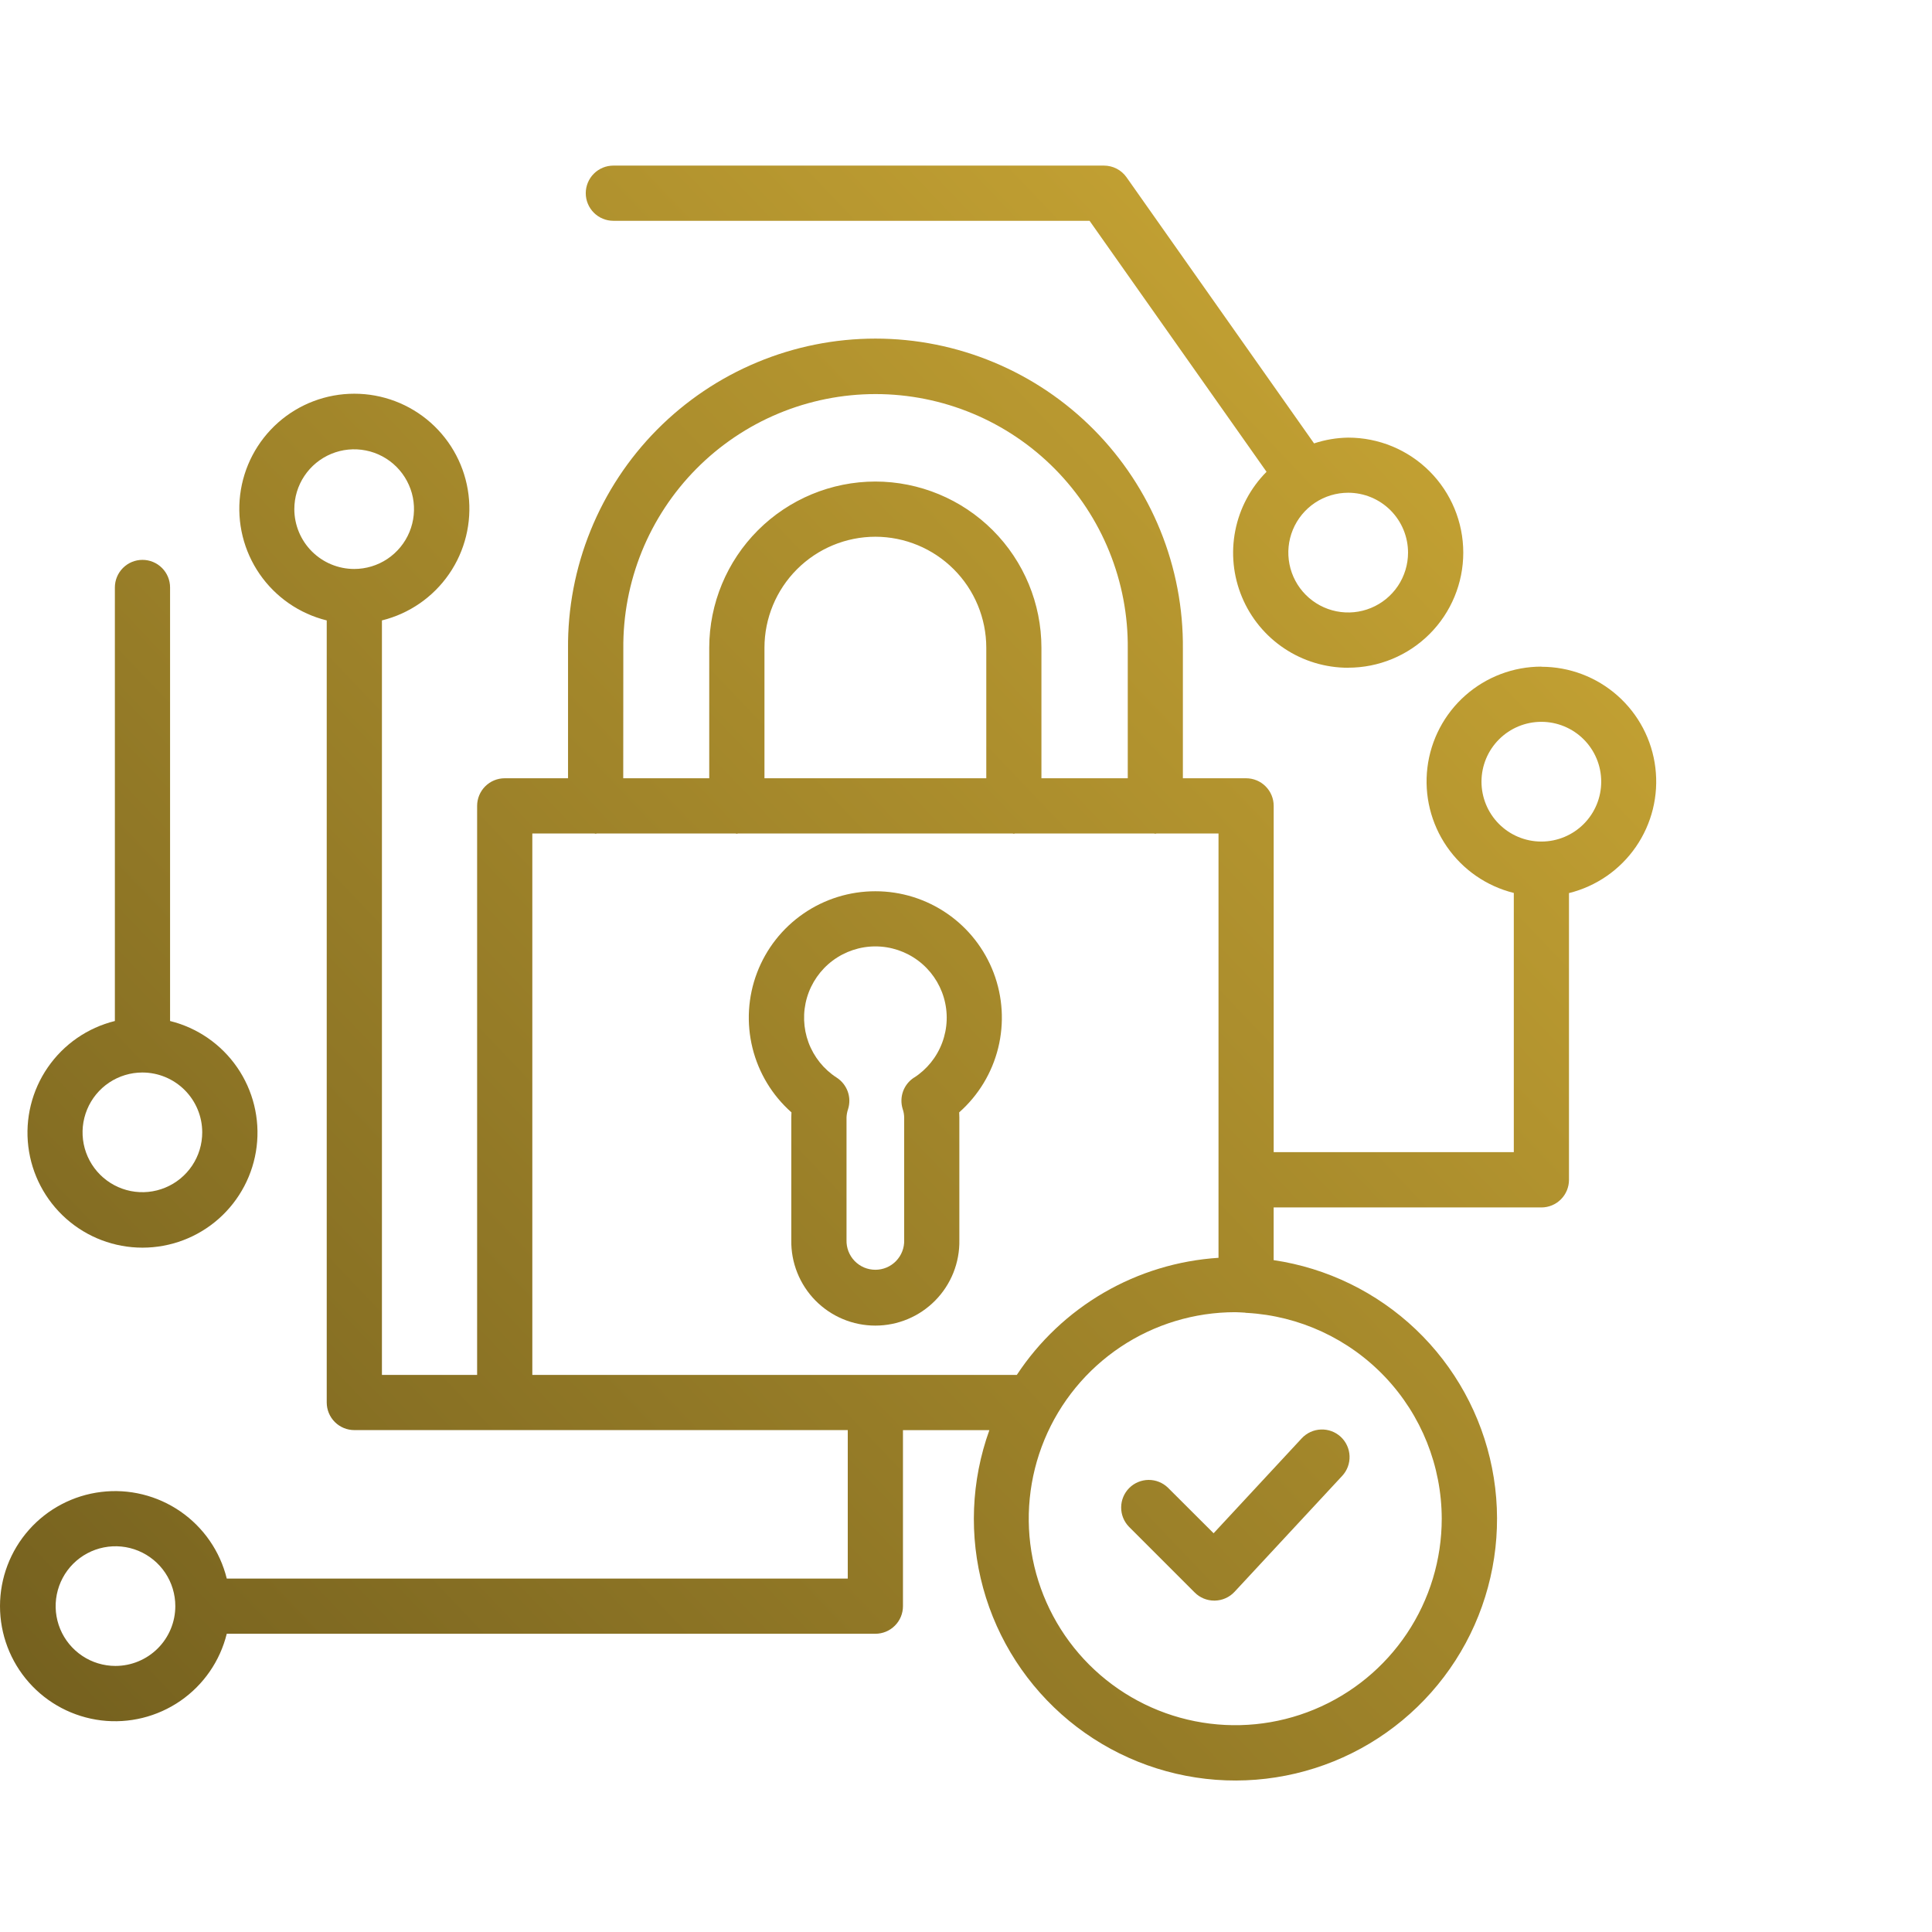
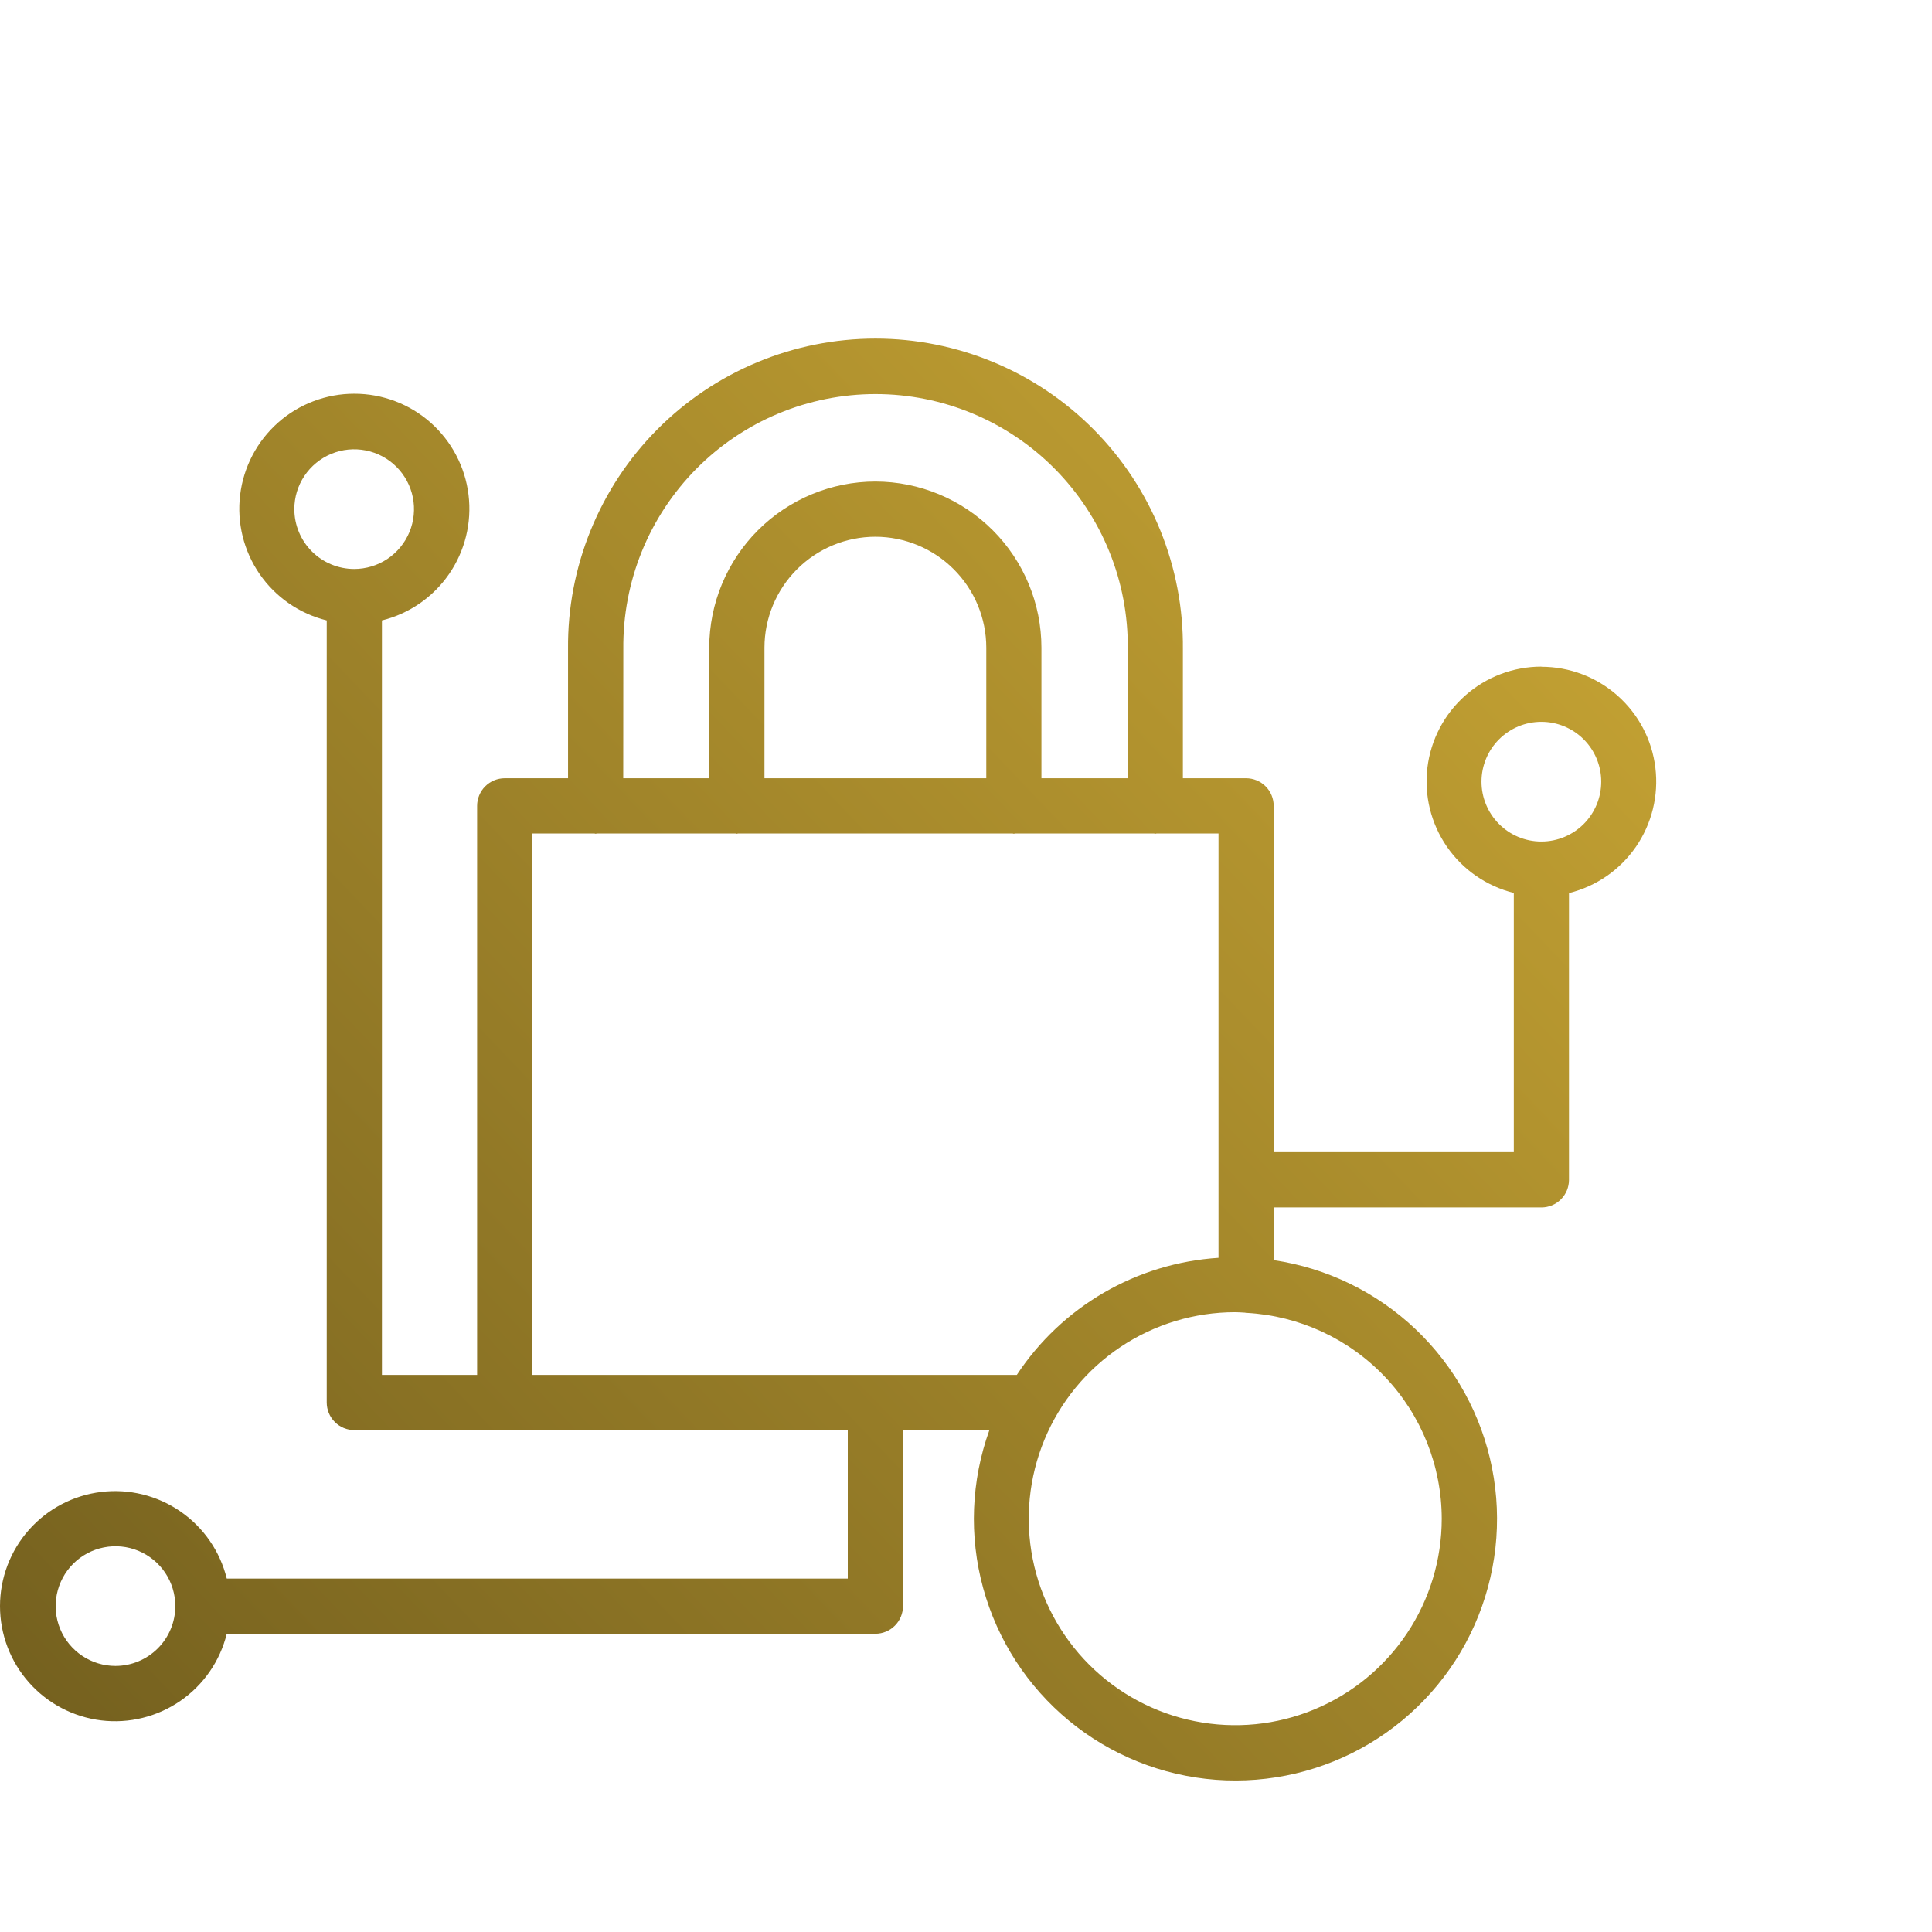
<svg xmlns="http://www.w3.org/2000/svg" width="70" height="70" viewBox="0 0 70 70" fill="none">
-   <path d="M31.716 32.292C30.786 32.291 29.877 32.573 29.111 33.101C28.345 33.629 27.758 34.377 27.428 35.247C27.098 36.117 27.041 37.066 27.264 37.97C27.487 38.873 27.979 39.687 28.676 40.303C28.676 40.365 28.67 40.425 28.67 40.486V44.929C28.663 45.334 28.736 45.735 28.886 46.111C29.036 46.487 29.259 46.829 29.542 47.118C29.826 47.406 30.164 47.636 30.537 47.792C30.91 47.949 31.31 48.029 31.715 48.029C32.119 48.029 32.52 47.949 32.893 47.792C33.266 47.636 33.604 47.406 33.887 47.118C34.171 46.829 34.394 46.487 34.544 46.111C34.693 45.735 34.767 45.334 34.759 44.929V40.486C34.759 40.426 34.757 40.365 34.753 40.303C35.45 39.687 35.943 38.873 36.166 37.97C36.389 37.068 36.332 36.118 36.002 35.248C35.672 34.379 35.086 33.63 34.32 33.102C33.554 32.574 32.646 32.291 31.716 32.292ZM33.116 39.043C32.934 39.162 32.794 39.337 32.72 39.541C32.646 39.746 32.641 39.97 32.705 40.178C32.739 40.277 32.758 40.381 32.76 40.486V44.929C32.765 45.069 32.741 45.208 32.69 45.339C32.64 45.469 32.563 45.588 32.466 45.689C32.369 45.789 32.252 45.869 32.123 45.924C31.994 45.978 31.856 46.006 31.716 46.006C31.576 46.006 31.437 45.978 31.308 45.924C31.18 45.869 31.063 45.789 30.965 45.689C30.868 45.588 30.792 45.469 30.741 45.339C30.691 45.208 30.667 45.069 30.671 44.929V40.486C30.675 40.384 30.694 40.283 30.727 40.186C30.793 39.977 30.789 39.753 30.715 39.547C30.64 39.341 30.501 39.165 30.317 39.046C29.848 38.744 29.49 38.298 29.295 37.775C29.101 37.252 29.081 36.68 29.238 36.144C29.396 35.609 29.723 35.139 30.169 34.805C30.616 34.471 31.159 34.29 31.717 34.29C32.275 34.29 32.818 34.471 33.265 34.805C33.712 35.139 34.038 35.609 34.196 36.144C34.354 36.68 34.334 37.252 34.139 37.775C33.945 38.298 33.586 38.744 33.117 39.046L33.116 39.043Z" fill="url(#paint0_linear_873_1412)" />
-   <path d="M5.162 20.285C4.897 20.285 4.643 20.39 4.455 20.578C4.268 20.765 4.162 21.02 4.162 21.285V36.993C3.174 37.237 2.31 37.835 1.732 38.673C1.154 39.511 0.903 40.532 1.026 41.542C1.149 42.552 1.638 43.483 2.4 44.158C3.162 44.833 4.144 45.205 5.162 45.205C6.18 45.205 7.163 44.833 7.925 44.158C8.687 43.483 9.176 42.552 9.299 41.542C9.422 40.532 9.171 39.511 8.593 38.673C8.015 37.835 7.15 37.237 6.162 36.993V21.285C6.162 21.02 6.057 20.765 5.869 20.578C5.682 20.39 5.428 20.285 5.162 20.285ZM7.327 41.026C7.327 41.455 7.201 41.874 6.963 42.23C6.725 42.587 6.386 42.865 5.99 43.029C5.594 43.194 5.158 43.237 4.738 43.154C4.317 43.07 3.931 42.864 3.627 42.561C3.324 42.258 3.117 41.872 3.033 41.452C2.949 41.031 2.992 40.595 3.156 40.199C3.319 39.803 3.597 39.464 3.953 39.225C4.31 38.987 4.729 38.859 5.157 38.859H5.164C5.738 38.861 6.288 39.09 6.693 39.496C7.098 39.902 7.327 40.452 7.327 41.026Z" fill="url(#paint1_linear_873_1412)" />
  <path d="M55.848 24.153C54.832 24.153 53.851 24.525 53.09 25.199C52.329 25.872 51.841 26.802 51.718 27.81C51.595 28.819 51.846 29.838 52.422 30.675C52.999 31.512 53.862 32.109 54.848 32.353V41.744H46.148V29.198C46.148 28.933 46.043 28.678 45.855 28.491C45.668 28.303 45.413 28.198 45.148 28.198H42.858V23.513C42.872 22.041 42.594 20.582 42.041 19.218C41.487 17.854 40.669 16.614 39.633 15.568C38.598 14.523 37.365 13.693 36.007 13.127C34.648 12.56 33.191 12.268 31.72 12.268C30.248 12.268 28.791 12.56 27.433 13.127C26.074 13.693 24.842 14.523 23.806 15.568C22.77 16.614 21.952 17.854 21.399 19.218C20.845 20.582 20.567 22.041 20.581 23.513V28.198H18.287C18.022 28.198 17.768 28.303 17.58 28.491C17.393 28.678 17.287 28.933 17.287 29.198V49.815H13.838V22.479C14.827 22.235 15.692 21.637 16.27 20.799C16.848 19.961 17.099 18.94 16.976 17.929C16.853 16.918 16.364 15.988 15.602 15.312C14.839 14.637 13.857 14.265 12.838 14.265C11.82 14.265 10.837 14.637 10.075 15.312C9.313 15.988 8.824 16.918 8.701 17.929C8.578 18.94 8.829 19.961 9.407 20.799C9.985 21.637 10.85 22.235 11.838 22.479V50.815C11.838 51.08 11.944 51.335 12.131 51.522C12.319 51.71 12.573 51.815 12.838 51.815H30.716V57.194H8.216C7.972 56.205 7.374 55.34 6.536 54.762C5.697 54.184 4.676 53.932 3.665 54.056C2.654 54.179 1.723 54.667 1.048 55.43C0.373 56.192 0 57.175 0 58.194C0 59.212 0.373 60.196 1.048 60.958C1.723 61.721 2.654 62.209 3.665 62.333C4.676 62.456 5.697 62.204 6.536 61.626C7.374 61.048 7.972 60.183 8.216 59.194H31.716C31.982 59.194 32.236 59.089 32.423 58.901C32.611 58.714 32.716 58.459 32.716 58.194V51.816H35.847C35.184 53.655 35.105 55.655 35.622 57.54C36.139 59.426 37.227 61.105 38.736 62.349C40.245 63.592 42.102 64.338 44.051 64.485C46.001 64.631 47.949 64.171 49.627 63.168C51.305 62.164 52.632 60.667 53.425 58.88C54.218 57.093 54.44 55.104 54.059 53.186C53.678 51.268 52.713 49.515 51.297 48.167C49.88 46.82 48.082 45.943 46.147 45.657V43.748H55.847C56.112 43.748 56.367 43.643 56.554 43.455C56.742 43.268 56.847 43.013 56.847 42.748V32.358C57.834 32.114 58.697 31.517 59.273 30.68C59.85 29.843 60.1 28.824 59.977 27.815C59.855 26.806 59.367 25.878 58.606 25.204C57.845 24.53 56.864 24.158 55.847 24.158L55.848 24.153ZM10.664 18.447C10.664 18.018 10.791 17.599 11.03 17.242C11.268 16.886 11.607 16.608 12.003 16.444C12.399 16.28 12.835 16.237 13.255 16.321C13.676 16.404 14.062 16.611 14.365 16.914C14.668 17.217 14.875 17.604 14.959 18.024C15.042 18.445 14.999 18.881 14.835 19.277C14.671 19.673 14.393 20.011 14.037 20.25C13.68 20.488 13.261 20.615 12.832 20.615C12.258 20.614 11.707 20.386 11.3 19.979C10.894 19.573 10.665 19.022 10.664 18.447ZM4.184 60.36C3.756 60.36 3.336 60.233 2.98 59.995C2.623 59.756 2.345 59.418 2.181 59.022C2.017 58.626 1.974 58.19 2.058 57.769C2.142 57.349 2.348 56.962 2.651 56.659C2.954 56.356 3.341 56.149 3.761 56.066C4.182 55.982 4.618 56.025 5.014 56.189C5.41 56.353 5.749 56.631 5.987 56.987C6.225 57.344 6.352 57.763 6.352 58.192C6.352 58.767 6.123 59.318 5.717 59.724C5.31 60.131 4.759 60.359 4.184 60.36ZM22.584 23.513C22.572 22.305 22.799 21.106 23.252 19.986C23.706 18.867 24.377 17.848 25.227 16.989C26.077 16.13 27.088 15.448 28.203 14.983C29.318 14.518 30.515 14.278 31.723 14.278C32.931 14.278 34.127 14.518 35.242 14.983C36.357 15.448 37.369 16.13 38.219 16.989C39.069 17.848 39.74 18.867 40.193 19.986C40.647 21.106 40.874 22.305 40.861 23.513V28.198H37.733V23.466C37.732 21.87 37.098 20.34 35.97 19.212C34.842 18.084 33.312 17.449 31.716 17.447C30.12 17.449 28.591 18.084 27.462 19.212C26.334 20.34 25.699 21.87 25.697 23.466V28.198H22.581L22.584 23.513ZM27.698 28.198V23.466C27.699 22.401 28.123 21.379 28.876 20.626C29.63 19.872 30.651 19.448 31.716 19.447C32.782 19.448 33.803 19.872 34.557 20.626C35.31 21.379 35.734 22.401 35.735 23.466V28.198H27.698ZM19.287 49.816V30.198H21.531C21.548 30.198 21.563 30.209 21.581 30.209C21.599 30.209 21.614 30.199 21.632 30.198H26.644C26.662 30.198 26.677 30.209 26.695 30.209C26.713 30.209 26.728 30.199 26.745 30.198H36.682C36.7 30.198 36.715 30.209 36.733 30.209C36.751 30.209 36.766 30.199 36.784 30.198H41.807C41.825 30.198 41.84 30.209 41.858 30.209C41.876 30.209 41.891 30.199 41.909 30.198H44.149V42.748C44.149 42.748 44.149 42.76 44.149 42.767V45.573C42.686 45.667 41.264 46.099 39.996 46.835C38.728 47.571 37.648 48.592 36.841 49.816H19.287ZM52.237 55.024C52.237 56.504 51.799 57.951 50.977 59.181C50.155 60.412 48.986 61.371 47.619 61.937C46.252 62.504 44.747 62.652 43.296 62.363C41.844 62.075 40.511 61.362 39.465 60.316C38.418 59.269 37.706 57.936 37.417 56.484C37.128 55.033 37.277 53.529 37.843 52.161C38.409 50.794 39.369 49.626 40.599 48.803C41.83 47.981 43.276 47.543 44.756 47.543C44.875 47.543 44.991 47.555 45.109 47.56C45.123 47.56 45.135 47.568 45.149 47.568C45.163 47.568 45.164 47.568 45.173 47.568C47.08 47.675 48.873 48.507 50.187 49.893C51.5 51.279 52.233 53.114 52.237 55.024ZM55.859 30.491H55.833C55.259 30.488 54.71 30.257 54.306 29.849C53.902 29.441 53.676 28.89 53.677 28.316C53.679 27.741 53.908 27.191 54.315 26.786C54.721 26.381 55.272 26.153 55.846 26.153C56.42 26.153 56.971 26.381 57.378 26.786C57.784 27.191 58.014 27.741 58.015 28.316C58.017 28.89 57.791 29.441 57.387 29.849C56.983 30.257 56.433 30.488 55.859 30.491Z" fill="url(#paint2_linear_873_1412)" />
-   <path d="M48.849 24.192C49.955 24.192 51.015 23.753 51.797 22.971C52.578 22.19 53.017 21.129 53.017 20.024C53.017 18.919 52.578 17.858 51.797 17.077C51.015 16.295 49.955 15.856 48.849 15.856C48.428 15.862 48.011 15.932 47.611 16.065L40.816 6.423C40.724 6.292 40.601 6.185 40.459 6.112C40.316 6.038 40.159 6 39.998 6H22.223C21.958 6 21.704 6.105 21.516 6.293C21.329 6.48 21.223 6.735 21.223 7C21.223 7.265 21.329 7.52 21.516 7.707C21.704 7.895 21.958 8 22.223 8H39.477L45.889 17.094C45.309 17.678 44.914 18.42 44.756 19.228C44.597 20.036 44.682 20.872 44.999 21.632C45.315 22.392 45.85 23.041 46.536 23.497C47.221 23.953 48.026 24.195 48.849 24.194V24.192ZM51.016 20.024C51.016 20.453 50.888 20.872 50.65 21.229C50.411 21.585 50.072 21.863 49.675 22.027C49.279 22.191 48.843 22.233 48.422 22.149C48.002 22.065 47.615 21.858 47.312 21.554C47.009 21.251 46.803 20.864 46.72 20.443C46.636 20.022 46.68 19.586 46.844 19.19C47.009 18.794 47.287 18.455 47.644 18.217C48.001 17.979 48.42 17.853 48.849 17.853C49.424 17.854 49.976 18.083 50.382 18.49C50.788 18.897 51.016 19.449 51.016 20.024Z" fill="url(#paint3_linear_873_1412)" />
-   <path d="M43.971 55.553L42.316 53.901C42.128 53.719 41.875 53.618 41.613 53.62C41.351 53.623 41.1 53.728 40.914 53.913C40.729 54.099 40.624 54.349 40.622 54.612C40.619 54.874 40.72 55.126 40.902 55.315L43.287 57.7C43.475 57.888 43.729 57.993 43.994 57.993H44.016C44.151 57.99 44.284 57.961 44.406 57.906C44.529 57.851 44.64 57.772 44.731 57.673L48.631 53.473C48.812 53.279 48.907 53.02 48.897 52.755C48.887 52.49 48.772 52.24 48.578 52.059C48.383 51.879 48.125 51.783 47.86 51.794C47.595 51.803 47.345 51.919 47.164 52.113L43.971 55.553Z" fill="url(#paint4_linear_873_1412)" />
  <defs>
    <linearGradient id="paint0_linear_873_1412" x1="64.453" y1="6.563" x2="-0.776" y2="68.761" gradientUnits="userSpaceOnUse">
      <stop stop-color="#D4AF37" />
      <stop offset="1" stop-color="#6E5B1D" />
    </linearGradient>
    <linearGradient id="paint1_linear_873_1412" x1="64.453" y1="6.563" x2="-0.776" y2="68.761" gradientUnits="userSpaceOnUse">
      <stop stop-color="#D4AF37" />
      <stop offset="1" stop-color="#6E5B1D" />
    </linearGradient>
    <linearGradient id="paint2_linear_873_1412" x1="64.453" y1="6.563" x2="-0.776" y2="68.761" gradientUnits="userSpaceOnUse">
      <stop stop-color="#D4AF37" />
      <stop offset="1" stop-color="#6E5B1D" />
    </linearGradient>
    <linearGradient id="paint3_linear_873_1412" x1="64.453" y1="6.563" x2="-0.776" y2="68.761" gradientUnits="userSpaceOnUse">
      <stop stop-color="#D4AF37" />
      <stop offset="1" stop-color="#6E5B1D" />
    </linearGradient>
    <linearGradient id="paint4_linear_873_1412" x1="64.453" y1="6.563" x2="-0.776" y2="68.761" gradientUnits="userSpaceOnUse">
      <stop stop-color="#D4AF37" />
      <stop offset="1" stop-color="#6E5B1D" />
    </linearGradient>
  </defs>
</svg>